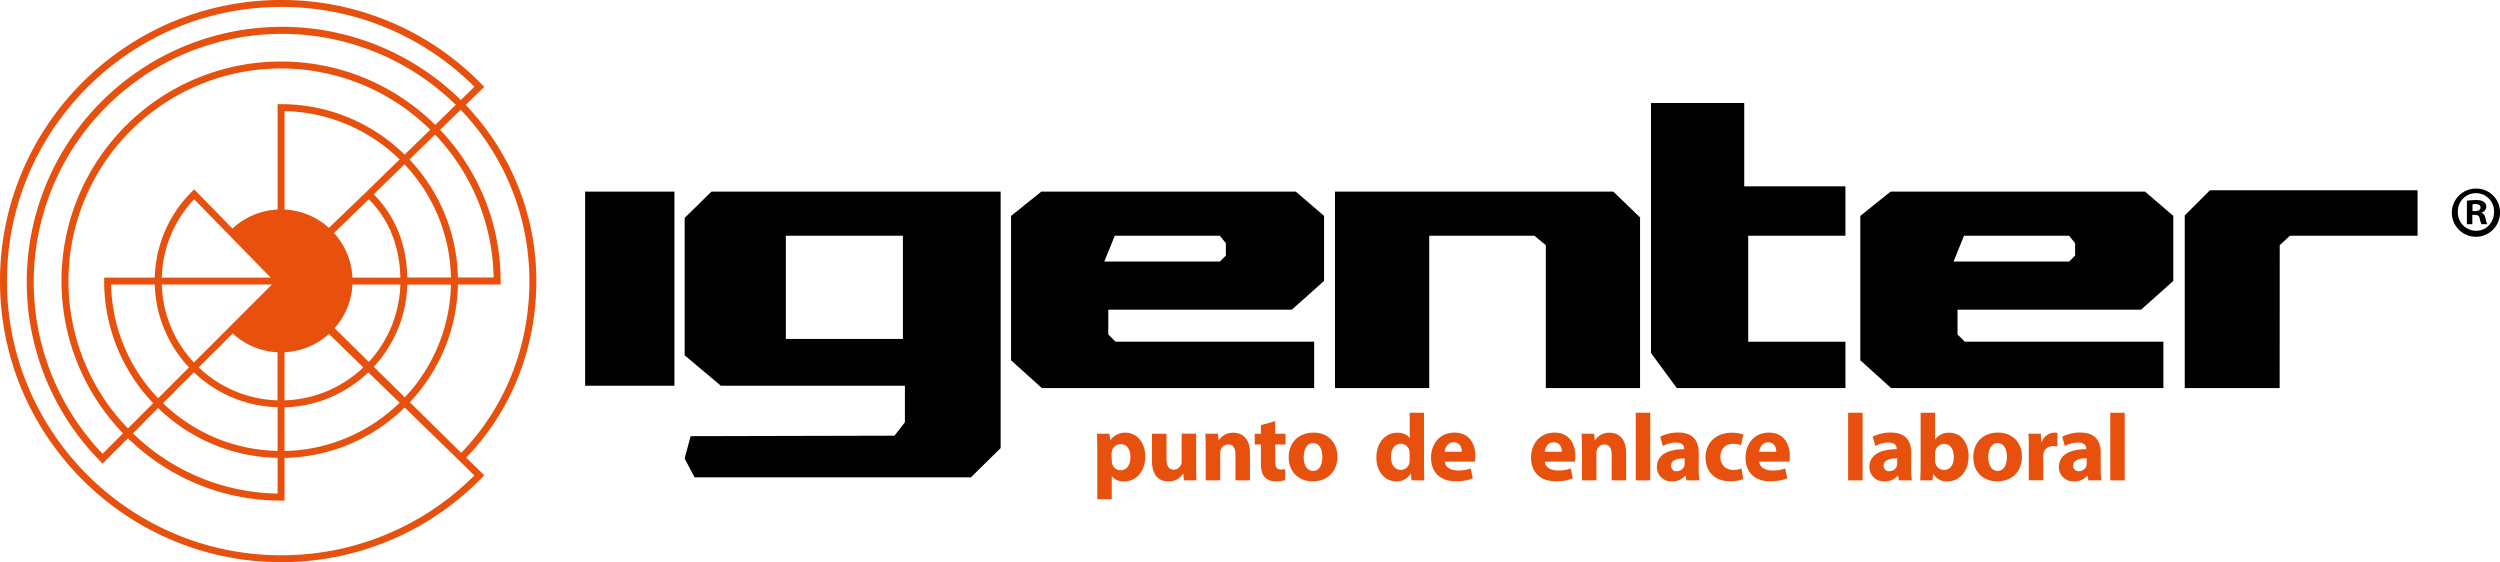
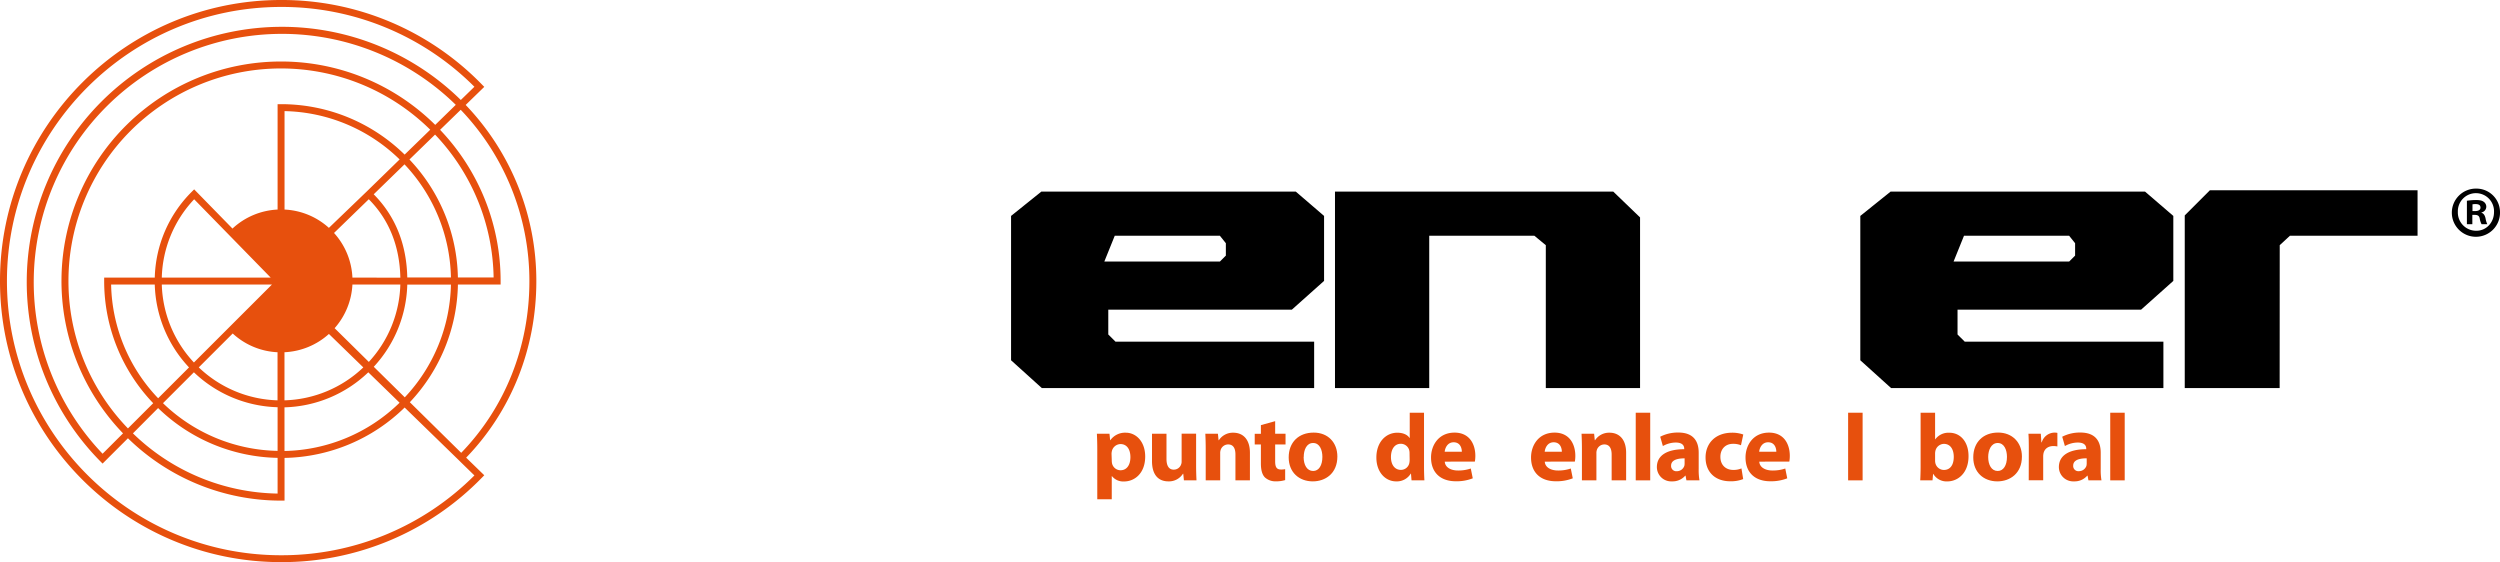
<svg xmlns="http://www.w3.org/2000/svg" viewBox="0 0 1259.94 283.3">
  <defs>
    <style>.cls-1{fill:#e7500d;}</style>
  </defs>
  <title>ign-logo</title>
  <g id="Capa_2" data-name="Capa 2">
    <g id="Capa_2-2" data-name="Capa 2">
-       <rect x="294.89" y="96.57" width="45" height="97.83" />
-       <path d="M358.55,96.57l-13.5,13.25v69.25L363.3,194.4h92.75v18.42l-5.25,6.75-102.75.25-3,11.25,5,9.5H489.3l15-14.75V96.57Zm96.5,74.25h-59v-52h59Z" />
      <path d="M651.05,156.07l16.25-14.5V108.82L653.05,96.57H524.8l-15.25,12.25v72.75l15.5,14H662.3V172.19H562.18l-3.63-3.62v-12.5Zm-94.5-24.25,5.25-13h53l3,3.75v6.25l-3,3Z" />
      <path d="M1079.05,156.07l16.25-14.5V108.82l-14.25-12.25H952.8l-15.25,12.25v72.75l15.5,14H1090.3V172.19H990.18l-3.63-3.62v-12.5Zm-94.5-24.25,5.25-13h53l3,3.75v6.25l-3,3Z" />
      <polygon points="672.8 195.57 672.8 96.57 813.05 96.57 826.55 109.57 826.55 195.57 779.05 195.57 779.05 123.57 773.3 118.82 720.3 118.82 720.3 195.57 672.8 195.57" />
-       <polygon points="832.05 51.9 832.05 177.9 845.05 195.57 930.05 195.57 930.05 172.23 881.05 172.23 881.05 118.82 930.05 118.82 930.05 93.9 879.05 93.9 879.05 51.9 832.05 51.9" />
      <polygon points="1148.89 195.57 1101.06 195.57 1101.06 108.57 1113.72 95.9 1218.39 95.9 1218.39 118.82 1154.06 118.82 1148.93 123.56 1148.89 195.57" />
      <path d="M1259.94,106.86a12.14,12.14,0,1,1-12-11.81A11.89,11.89,0,0,1,1259.94,106.86Zm-21.24,0a9.19,9.19,0,0,0,9.22,9.43c5.11.08,9-4.17,9-9.36a9.12,9.12,0,1,0-18.22-.07ZM1246,113h-2.74V101.17a32.71,32.71,0,0,1,4.54-.36c2.23,0,3.24.36,4,.94a3,3,0,0,1,1.23,2.52,3,3,0,0,1-2.45,2.81v.14c1.15.36,1.73,1.3,2.09,2.88a10.8,10.8,0,0,0,.86,2.88h-2.88a9.56,9.56,0,0,1-.94-2.88c-.21-1.22-.93-1.8-2.44-1.8H1246Zm.07-6.62h1.3c1.51,0,2.74-.51,2.74-1.73s-.8-1.8-2.53-1.8a6.8,6.8,0,0,0-1.51.14Z" />
      <path class="cls-1" d="M553,226.47c0-3.08-.09-5.67-.19-7.88h6.34l.33,3.27h.1a9.12,9.12,0,0,1,7.82-3.79c5.14,0,9.75,4.46,9.75,12,0,8.54-5.42,12.58-10.66,12.58a7.29,7.29,0,0,1-6.09-2.69h-.1v11.66H553Zm7.3,5.52a8,8,0,0,0,.14,1.53A4.42,4.42,0,0,0,564.7,237c3.16,0,5-2.64,5-6.63,0-3.74-1.68-6.57-5-6.57a4.58,4.58,0,0,0-4.37,3.69,6.09,6.09,0,0,0-.14,1.3Z" />
      <path class="cls-1" d="M602.81,234.53c0,3.07.1,5.57.19,7.54h-6.34l-.33-3.32h-.15a8.35,8.35,0,0,1-7.34,3.85c-4.8,0-8.26-3-8.26-10.23V218.59h7.3v12.63c0,3.41,1.1,5.47,3.7,5.47a3.87,3.87,0,0,0,3.64-2.54,3.8,3.8,0,0,0,.29-1.59v-14h7.3Z" />
      <path class="cls-1" d="M607.65,226.08c0-2.93-.09-5.38-.19-7.49h6.34l.33,3.27h.15a8.42,8.42,0,0,1,7.25-3.79c4.8,0,8.4,3.21,8.4,10.12v13.88h-7.3v-13c0-3-1-5.09-3.69-5.09a4,4,0,0,0-3.75,2.74,5.29,5.29,0,0,0-.24,1.82v13.54h-7.3Z" />
      <path class="cls-1" d="M642.65,212.26v6.33h5.23V224h-5.23v8.5c0,2.83.72,4.12,2.88,4.12a8.67,8.67,0,0,0,2.16-.19l0,5.52a15.26,15.26,0,0,1-4.71.63,7.8,7.8,0,0,1-5.52-2c-1.34-1.39-2-3.65-2-7V224h-3.11v-5.38h3.11v-4.37Z" />
      <path class="cls-1" d="M674,230.07c0,8.59-6.1,12.53-12.38,12.53-6.87,0-12.15-4.52-12.15-12.1s5-12.48,12.58-12.48C669.24,218,674,223,674,230.07Zm-17,.24c0,4,1.68,7.05,4.8,7.05,2.88,0,4.65-2.83,4.65-7.1,0-3.46-1.34-7-4.65-7C658.39,223.25,657.05,226.85,657.05,230.31Z" />
      <path class="cls-1" d="M717.67,208v27.08c0,2.64.1,5.42.19,7h-6.48l-.28-3.41H711a8.2,8.2,0,0,1-7.34,3.94c-5.57,0-10-4.76-10-12,0-7.92,4.9-12.53,10.52-12.53,2.93,0,5.13,1,6.19,2.64h.1V208Zm-7.29,20.55a6.28,6.28,0,0,0-.1-1.34,4.4,4.4,0,0,0-4.27-3.56c-3.36,0-5,3-5,6.68,0,4,2,6.48,5,6.48a4.32,4.32,0,0,0,4.27-3.51,9.13,9.13,0,0,0,.15-1.68Z" />
      <path class="cls-1" d="M728.13,232.66c.2,3,3.22,4.46,6.63,4.46a19.42,19.42,0,0,0,6.48-1l1,4.94a22.17,22.17,0,0,1-8.5,1.49c-8,0-12.53-4.61-12.53-12,0-6,3.7-12.52,11.86-12.52,7.59,0,10.47,5.9,10.47,11.71a18,18,0,0,1-.24,2.88Zm8.6-5c0-1.78-.77-4.76-4.13-4.76-3.07,0-4.32,2.84-4.51,4.76Z" />
      <path class="cls-1" d="M778.53,232.66c.19,3,3.22,4.46,6.63,4.46a19.42,19.42,0,0,0,6.48-1l1,4.94a22.17,22.17,0,0,1-8.5,1.49c-8,0-12.53-4.61-12.53-12,0-6,3.7-12.52,11.86-12.52,7.58,0,10.46,5.9,10.46,11.71a16.9,16.9,0,0,1-.24,2.88Zm8.6-5c0-1.78-.77-4.76-4.13-4.76-3.07,0-4.32,2.84-4.51,4.76Z" />
      <path class="cls-1" d="M797.25,226.08c0-2.93-.09-5.38-.19-7.49h6.34l.33,3.27h.15a8.42,8.42,0,0,1,7.25-3.79c4.8,0,8.4,3.21,8.4,10.12v13.88h-7.3v-13c0-3-1.06-5.09-3.7-5.09a4,4,0,0,0-3.74,2.74,5.29,5.29,0,0,0-.24,1.82v13.54h-7.3Z" />
      <path class="cls-1" d="M824.37,208h7.3v34.09h-7.3Z" />
      <path class="cls-1" d="M856.1,236.4a30.26,30.26,0,0,0,.39,5.67h-6.58l-.43-2.36h-.15a8.42,8.42,0,0,1-6.72,2.89,7.2,7.2,0,0,1-7.58-7.21c0-6.09,5.47-9,13.77-9v-.29c0-1.3-.67-3.07-4.27-3.07a13.21,13.21,0,0,0-6.48,1.77l-1.34-4.7a19.3,19.3,0,0,1,9.12-2.11c7.82,0,10.27,4.61,10.27,10.17ZM849,231c-3.83,0-6.81.91-6.81,3.69a2.62,2.62,0,0,0,2.88,2.79,4,4,0,0,0,3.79-2.69,5,5,0,0,0,.14-1.25Z" />
      <path class="cls-1" d="M878.52,241.44a16.6,16.6,0,0,1-6.53,1.11c-7.59,0-12.43-4.66-12.43-12,0-6.87,4.7-12.48,13.44-12.48a16.85,16.85,0,0,1,5.57.91l-1.16,5.42a10,10,0,0,0-4.08-.72c-3.84,0-6.33,2.74-6.29,6.58,0,4.27,2.89,6.57,6.44,6.57a10.25,10.25,0,0,0,4.17-.76Z" />
      <path class="cls-1" d="M886.63,232.66c.19,3,3.22,4.46,6.62,4.46a19.34,19.34,0,0,0,6.48-1l1,4.94a22.2,22.2,0,0,1-8.5,1.49c-8,0-12.53-4.61-12.53-12,0-6,3.7-12.52,11.86-12.52,7.58,0,10.46,5.9,10.46,11.71a16.9,16.9,0,0,1-.24,2.88Zm8.59-5c0-1.78-.77-4.76-4.13-4.76-3.07,0-4.32,2.84-4.51,4.76Z" />
      <path class="cls-1" d="M931.41,208h7.3v34.09h-7.3Z" />
-       <path class="cls-1" d="M963.14,236.4a30.26,30.26,0,0,0,.39,5.67H957l-.43-2.36h-.15a8.42,8.42,0,0,1-6.72,2.89,7.2,7.2,0,0,1-7.58-7.21c0-6.09,5.47-9,13.78-9v-.29c0-1.3-.68-3.07-4.28-3.07a13.21,13.21,0,0,0-6.48,1.77l-1.34-4.7a19.3,19.3,0,0,1,9.12-2.11c7.82,0,10.27,4.61,10.27,10.17Zm-7-5.42c-3.84,0-6.82.91-6.82,3.69a2.62,2.62,0,0,0,2.88,2.79,4,4,0,0,0,3.79-2.69,5,5,0,0,0,.15-1.25Z" />
      <path class="cls-1" d="M967.94,208h7.3v13.4h.09a8.26,8.26,0,0,1,7.11-3.31c5.61,0,9.69,4.65,9.65,11.85,0,8.45-5.33,12.68-10.71,12.68a7.75,7.75,0,0,1-7.06-3.8h-.09l-.29,3.27h-6.19c.09-1.54.19-4.37.19-7Zm7.3,24.1a5.76,5.76,0,0,0,.14,1.3,4.46,4.46,0,0,0,4.27,3.45c3.12,0,5-2.4,5-6.62,0-3.65-1.63-6.53-5-6.53a4.53,4.53,0,0,0-4.27,3.6,6.5,6.5,0,0,0-.14,1.35Z" />
      <path class="cls-1" d="M1019,230.07c0,8.59-6.09,12.53-12.38,12.53-6.87,0-12.14-4.52-12.14-12.1S999.43,218,1007,218C1014.16,218,1019,223,1019,230.07Zm-17,.24c0,4,1.68,7.05,4.8,7.05,2.88,0,4.66-2.83,4.66-7.1,0-3.46-1.35-7-4.66-7S1002,226.85,1002,230.31Z" />
      <path class="cls-1" d="M1022.47,226.32c0-3.45-.05-5.71-.19-7.73h6.24l.28,4.32h.2a6.84,6.84,0,0,1,6.33-4.89,7.78,7.78,0,0,1,1.54.14V225a10.51,10.51,0,0,0-2-.2c-2.69,0-4.51,1.44-5,3.7a8.29,8.29,0,0,0-.15,1.63v11.91h-7.29Z" />
      <path class="cls-1" d="M1058.71,236.4a30.38,30.38,0,0,0,.38,5.67h-6.57l-.44-2.36h-.14a8.45,8.45,0,0,1-6.72,2.89,7.21,7.21,0,0,1-7.59-7.21c0-6.09,5.48-9,13.78-9v-.29c0-1.3-.67-3.07-4.27-3.07a13.21,13.21,0,0,0-6.48,1.77l-1.35-4.7a19.35,19.35,0,0,1,9.13-2.11c7.82,0,10.27,4.61,10.27,10.17Zm-7.06-5.42c-3.84,0-6.81.91-6.81,3.69a2.61,2.61,0,0,0,2.87,2.79,4,4,0,0,0,3.8-2.69,5.57,5.57,0,0,0,.14-1.25Z" />
      <path class="cls-1" d="M1063.51,208h7.29v34.09h-7.29Z" />
      <path class="cls-1" d="M270.3,141.65a128.15,128.15,0,0,0-35.61-88.76l9.37-9.11-1.23-1.25A140.56,140.56,0,0,0,141.65,0C63.54,0,0,63.54,0,141.65S63.54,283.3,141.65,283.3a140.59,140.59,0,0,0,101.18-42.52l1.23-1.26-9.13-8.87C257.75,207.06,270.3,175.53,270.3,141.65Zm-3.5,0c0,33-12.18,63.63-34.36,86.56l-25.89-25.5a88.79,88.79,0,0,0,24.23-59.31H252.3v-1.75a110.25,110.25,0,0,0-30.51-76.22l10.4-10.1A124.74,124.74,0,0,1,266.8,141.65ZM136.42,139.9H81.54a59.67,59.67,0,0,1,16.31-39.47Zm-54.88,3.5h55.51L97.73,182.69A60,60,0,0,1,81.54,143.4Zm13.72,41.76L79.7,200.71A85.32,85.32,0,0,1,56,143.4H78A63.38,63.38,0,0,0,95.26,185.16Zm70.5-70.32a35.82,35.82,0,0,0-22.36-9.23V56a85.36,85.36,0,0,1,58,24.35L184.6,96.72Zm11.85,28.56h24.15a59.91,59.91,0,0,1-15.88,39l-17.24-17A35.89,35.89,0,0,0,177.61,143.4Zm0-3.5a35.81,35.81,0,0,0-9.27-22.49l17.52-17c10.21,10.28,15.55,23.57,15.91,39.53Zm10.75-42,15.5-15.07a85.32,85.32,0,0,1,23.4,57h-22C204.9,123,199.22,108.89,188.36,97.94Zm18-17.52,12.9-12.55a106.8,106.8,0,0,1,29.51,72h-18A88.75,88.75,0,0,0,206.38,80.42ZM141.65,31A110.59,110.59,0,0,0,62,218.39l-10.3,10.28a125.12,125.12,0,0,1,178-175.84L219.34,62.94A110.28,110.28,0,0,0,141.65,31ZM34.5,141.65A107.1,107.1,0,0,1,216.83,65.37l-12.9,12.55A88.85,88.85,0,0,0,141.65,52.5H139.9v53.11a35.86,35.86,0,0,0-22.74,9.58L97.85,95.43,96.6,96.69A63.2,63.2,0,0,0,78,139.9H52.5v1.75A88.86,88.86,0,0,0,77.21,203.2L64.48,215.91A106.78,106.78,0,0,1,34.5,141.65Zm45.18,64a88.84,88.84,0,0,0,60.22,25.1v18A106.85,106.85,0,0,1,67,218.4Zm2.48-2.48,15.56-15.55a63.38,63.38,0,0,0,42.18,17.61v22A85.33,85.33,0,0,1,82.16,203.2Zm18-18,17.12-17.1a35.76,35.76,0,0,0,22.59,9.45v24.24A59.9,59.9,0,0,1,100.19,185.17Zm65.59-16.88,17.35,16.87a59.94,59.94,0,0,1-39.73,16.6V177.52A35.88,35.88,0,0,0,165.78,168.29Zm-22.38,37a63.39,63.39,0,0,0,42.24-17.66l15.77,15.33a85.34,85.34,0,0,1-58,24.33Zm45-20.44a63.36,63.36,0,0,0,16.89-41.42h22A85.29,85.29,0,0,1,204,200.25Zm50.72,54.76a137.1,137.1,0,0,1-97.44,40.22c-76.18,0-138.15-62-138.15-138.15S65.47,3.5,141.65,3.5a137.07,137.07,0,0,1,97.44,40.23l-6.85,6.66a128.62,128.62,0,0,0-181.78,182l1.24,1.25,12.78-12.77a110.26,110.26,0,0,0,77.17,31.43h1.75V230.78a88.84,88.84,0,0,0,60.53-25.4l27.3,26.55,1.24,1.23h0Z" />
    </g>
  </g>
</svg>